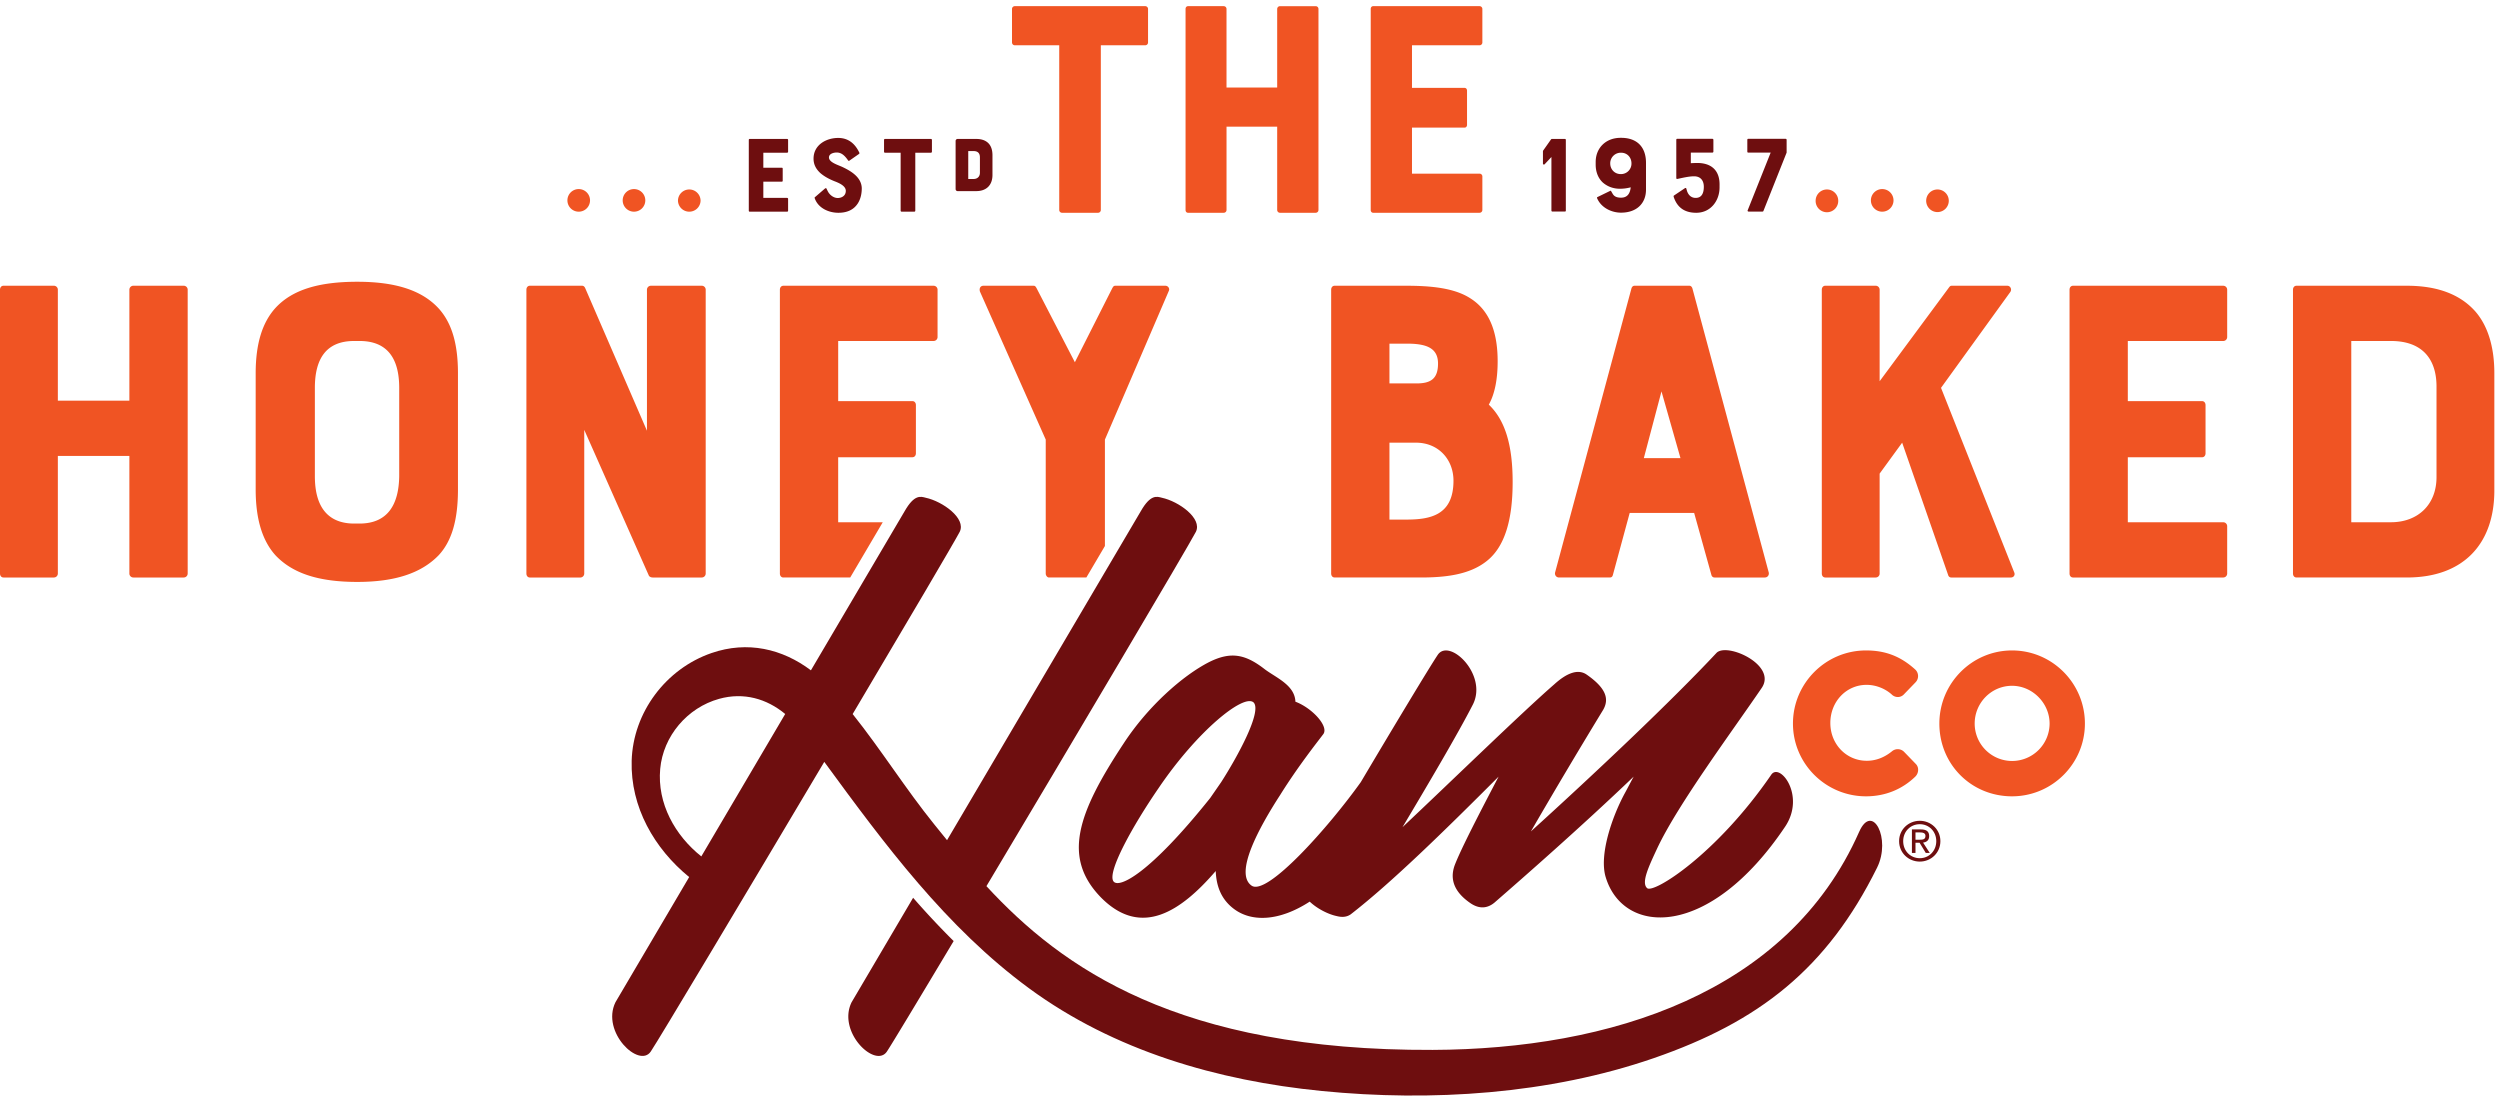
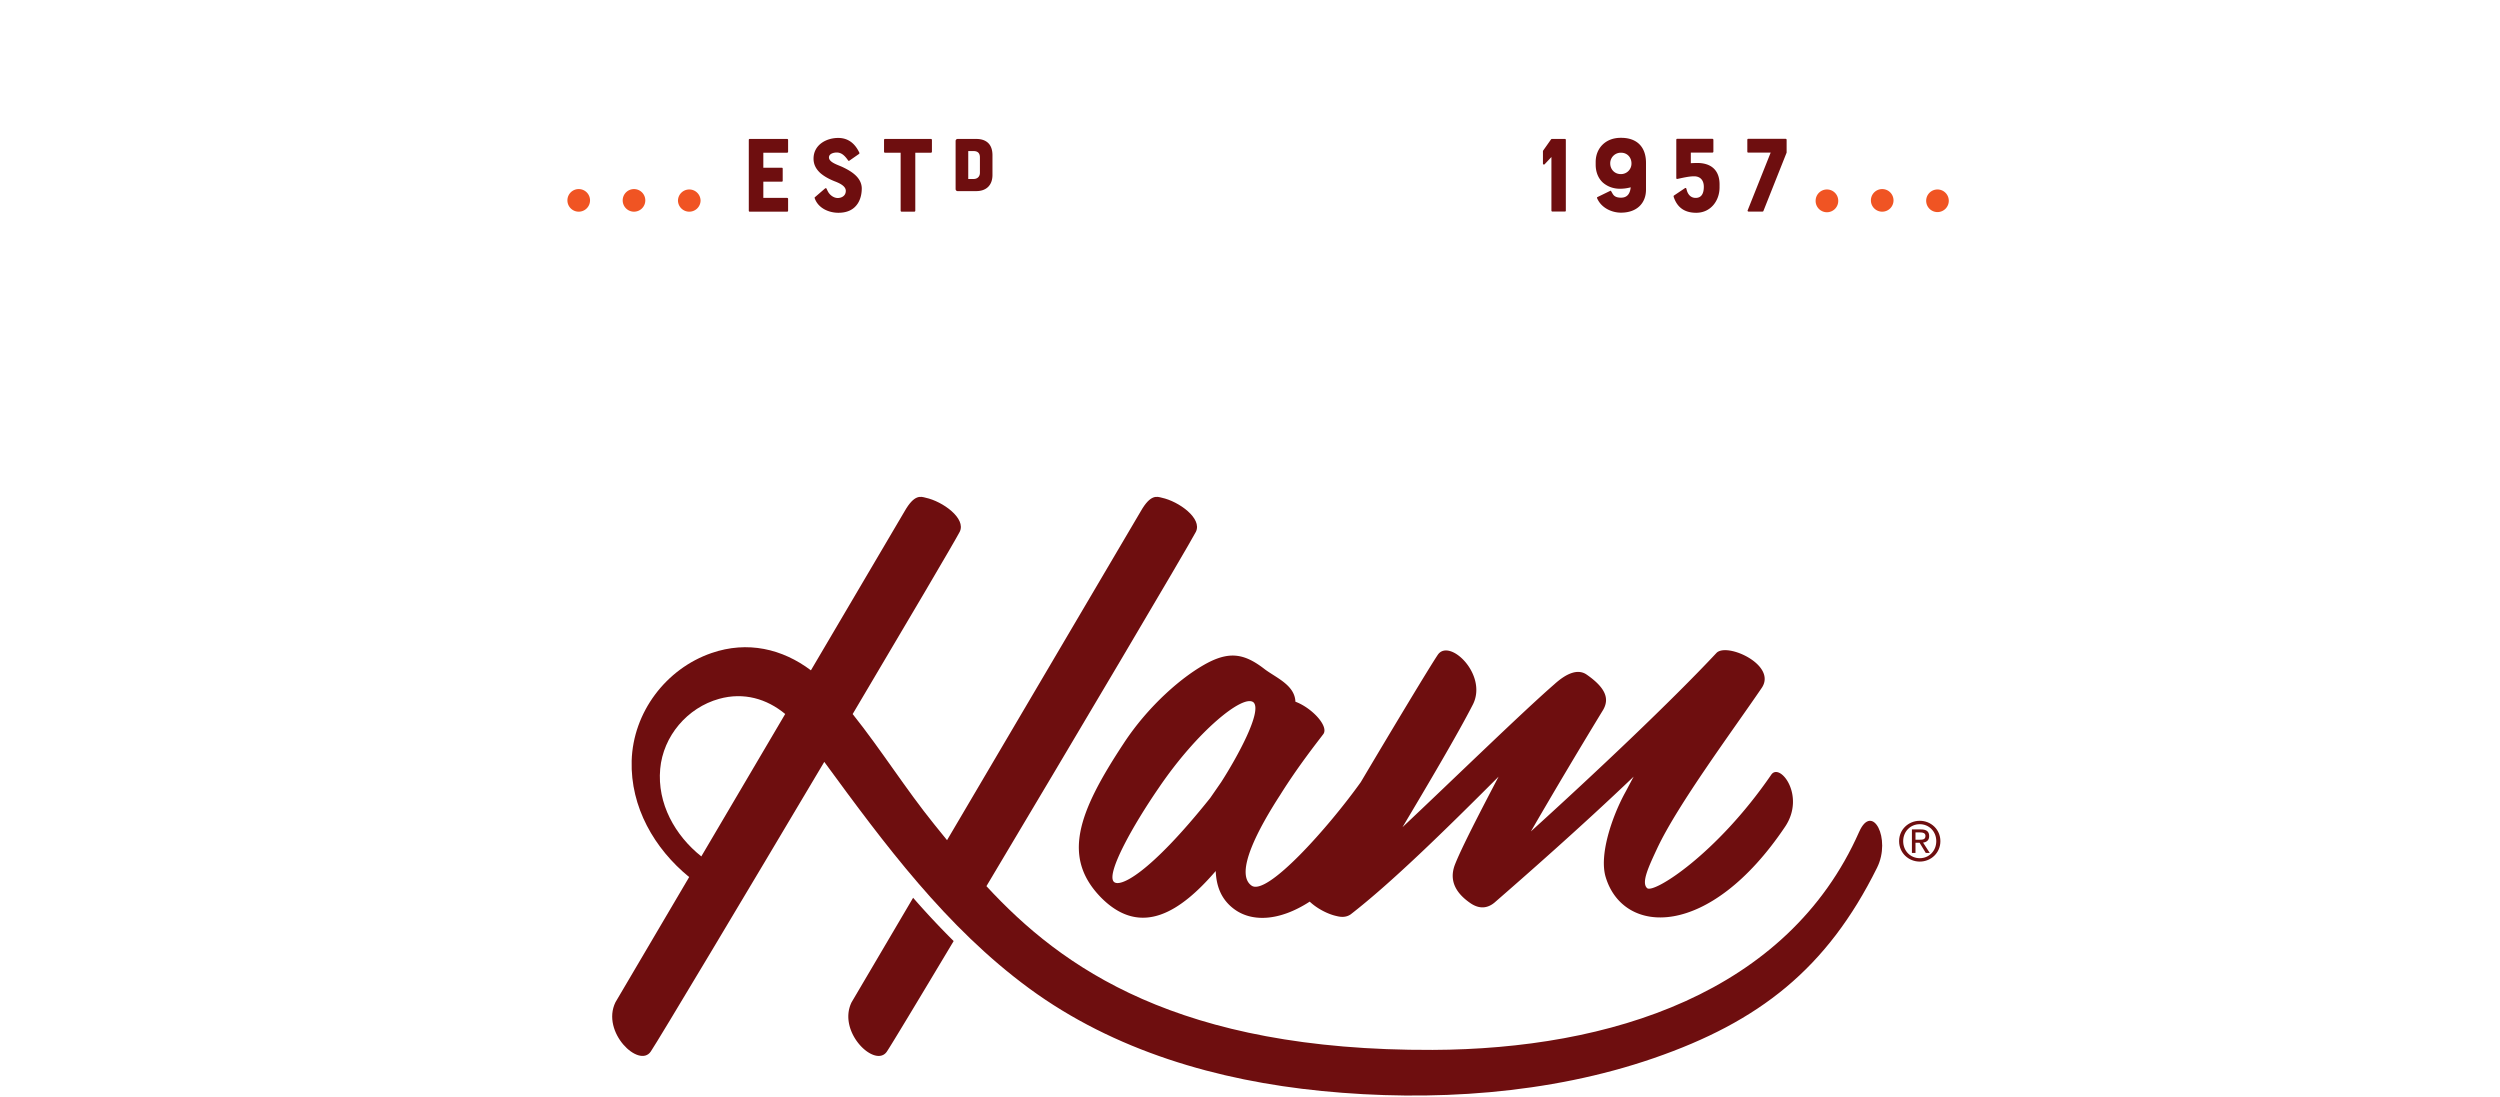
<svg xmlns="http://www.w3.org/2000/svg" height="79" width="180">
  <g fill="none" fill-rule="evenodd">
-     <path d="m90.248 50.567c.657.614-1.14 3.903-2.322 5.745l-.788 1.14c-4.381 5.481-6.571 6.534-6.966 6.008-.482-.658 1.402-4.034 3.242-6.71 2.76-4.079 6.089-6.797 6.834-6.183m-9.331 2.938c-3.33 5.043-4.468 8.244-1.621 11.139 2.892 2.894 5.74.965 8.236-1.93.044 1.097.394 2.062 1.358 2.763 1.228.89 3.174.889 5.409-.56.523.495 1.302.904 1.949 1.042.35.088.7.088 1.008-.13 2.935-2.282 6.658-5.921 10.644-9.912-1.358 2.588-2.715 5.218-3.154 6.36-.525 1.403.439 2.28 1.14 2.762.656.438 1.226.35 1.708-.044 2.015-1.754 6.177-5.394 10.032-9.078-.22.395-.438.834-.657 1.228-.92 1.71-1.84 4.43-1.359 6.008 1.271 4.21 7.448 4.517 12.924-3.64 1.49-2.236-.394-4.648-1.008-3.727-3.943 5.744-8.498 8.595-8.936 8.156-.438-.395.131-1.578.744-2.894 1.49-3.158 5.432-8.464 7.491-11.49 1.183-1.666-2.497-3.333-3.242-2.543-3.24 3.464-8.717 8.64-13.36 12.849a465.65 465.65 0 0 1 5.213-8.77c.393-.702.306-1.492-1.227-2.544-.614-.395-1.402-.088-2.278.701-2.322 2.018-7.36 6.929-10.952 10.306 1.752-2.938 3.986-6.71 5.082-8.858 1.051-2.15-1.71-4.78-2.54-3.553-.556.822-3.158 5.143-5.544 9.167-2.326 3.255-6.747 8.225-7.86 7.454-1.27-.877.525-4.166 2.058-6.534 1.315-2.105 2.717-3.86 3.11-4.385.395-.57-.832-1.886-2.015-2.325-.043-1.184-1.358-1.71-2.19-2.324-1.402-1.097-2.453-1.316-4.03-.526-1.884.964-4.38 3.158-6.133 5.832m-19.602 18.657c-1.051 2.148 1.709 4.78 2.54 3.551.293-.433 2.211-3.615 4.808-7.956a59.544 59.544 0 0 1 -2.918-3.117z" fill="#6e0e0f" />
+     <path d="m90.248 50.567c.657.614-1.14 3.903-2.322 5.745l-.788 1.14c-4.381 5.481-6.571 6.534-6.966 6.008-.482-.658 1.402-4.034 3.242-6.71 2.76-4.079 6.089-6.797 6.834-6.183m-9.331 2.938c-3.33 5.043-4.468 8.244-1.621 11.139 2.892 2.894 5.74.965 8.236-1.93.044 1.097.394 2.062 1.358 2.763 1.228.89 3.174.889 5.409-.56.523.495 1.302.904 1.949 1.042.35.088.7.088 1.008-.13 2.935-2.282 6.658-5.921 10.644-9.912-1.358 2.588-2.715 5.218-3.154 6.36-.525 1.403.439 2.28 1.14 2.762.656.438 1.226.35 1.708-.044 2.015-1.754 6.177-5.394 10.032-9.078-.22.395-.438.834-.657 1.228-.92 1.71-1.84 4.43-1.359 6.008 1.271 4.21 7.448 4.517 12.924-3.64 1.49-2.236-.394-4.648-1.008-3.727-3.943 5.744-8.498 8.595-8.936 8.156-.438-.395.131-1.578.744-2.894 1.49-3.158 5.432-8.464 7.491-11.49 1.183-1.666-2.497-3.333-3.242-2.543-3.24 3.464-8.717 8.64-13.36 12.849a465.65 465.65 0 0 1 5.213-8.77c.393-.702.306-1.492-1.227-2.544-.614-.395-1.402-.088-2.278.701-2.322 2.018-7.36 6.929-10.952 10.306 1.752-2.938 3.986-6.71 5.082-8.858 1.051-2.15-1.71-4.78-2.54-3.553-.556.822-3.158 5.143-5.544 9.167-2.326 3.255-6.747 8.225-7.86 7.454-1.27-.877.525-4.166 2.058-6.534 1.315-2.105 2.717-3.86 3.11-4.385.395-.57-.832-1.886-2.015-2.325-.043-1.184-1.358-1.71-2.19-2.324-1.402-1.097-2.453-1.316-4.03-.526-1.884.964-4.38 3.158-6.133 5.832m-19.602 18.657c-1.051 2.148 1.709 4.78 2.54 3.551.293-.433 2.211-3.615 4.808-7.956a59.544 59.544 0 0 1 -2.918-3.117" fill="#6e0e0f" />
    <path d="m50.496 61.662c-1.896-1.509-3.186-3.81-2.962-6.298.213-2.369 1.955-4.412 4.241-5.047 1.776-.493 3.433-.009 4.76 1.09l-6.04 10.255zm83.363-1.77c-5.143 11.636-17.969 15.648-30.703 15.701-18.348.076-26.721-5.927-32.133-11.79 6.28-10.525 14.475-24.356 15.08-25.511.481-.965-1.228-2.193-2.454-2.456-.35-.088-.805-.267-1.51.966l-13.952 23.69c-.314-.386-.62-.766-.92-1.137-2.052-2.536-3.827-5.378-5.876-7.943 3.987-6.724 7.331-12.399 7.708-13.12.483-.965-1.226-2.193-2.453-2.456-.35-.088-.805-.267-1.51.966l-6.75 11.461c-2.056-1.547-4.563-2.139-7.157-1.244-3.285 1.131-5.649 4.274-5.749 7.756-.095 3.333 1.633 6.327 4.14 8.373l-5.307 9.013c-1.052 2.149 1.708 4.78 2.54 3.552.547-.809 6.766-11.214 12.495-20.859 4.344 5.934 8.767 11.915 14.751 16.308 6.123 4.495 13.574 6.647 21.054 7.388 7.905.783 16.374.241 23.918-2.364 7.576-2.617 12.464-6.423 16.078-13.714 1.034-2.086-.344-4.72-1.29-2.58z" fill="#6e0e0f" />
-     <path d="m137.084 54.123a.64.64 0 0 0 -.864-.028c-.557.452-1.167.681-1.813.681-1.47 0-2.623-1.195-2.623-2.72 0-1.54 1.146-2.747 2.61-2.747.65 0 1.311.254 1.795.68a.63.63 0 0 0 .473.197.599.599 0 0 0 .428-.201l.817-.846a.648.648 0 0 0 -.03-.952c-1.043-.937-2.13-1.355-3.524-1.355-2.9 0-5.26 2.362-5.26 5.265 0 2.888 2.36 5.238 5.26 5.238 1.366 0 2.593-.491 3.555-1.425a.695.695 0 0 0 .198-.502.584.584 0 0 0 -.181-.417l-.84-.868zm7.783.667a2.694 2.694 0 0 1 -2.69-2.693c0-1.5 1.206-2.72 2.69-2.72 1.465 0 2.704 1.245 2.704 2.72a2.702 2.702 0 0 1 -2.704 2.693m0-7.958c-2.886 0-5.233 2.362-5.233 5.265 0 2.937 2.299 5.238 5.233 5.238 2.892 0 5.246-2.35 5.246-5.238 0-2.903-2.354-5.265-5.246-5.265" fill="#f05423" />
    <path d="m138.22 60.46c.218 0 .413-.015.413-.275 0-.21-.191-.25-.37-.25h-.348v.526h.306zm-.305.953h-.257v-1.695h.645c.4 0 .597.148.597.482 0 .304-.19.436-.439.467l.482.746h-.287l-.446-.735h-.295zm.31.377c.664 0 1.187-.521 1.187-1.228 0-.696-.523-1.22-1.187-1.22-.671 0-1.196.524-1.196 1.22 0 .707.525 1.228 1.196 1.228zm-1.49-1.228c0-.844.682-1.465 1.49-1.465.8 0 1.483.621 1.483 1.465 0 .851-.684 1.473-1.483 1.473-.808 0-1.49-.622-1.49-1.473z" fill="#6e0e0f" />
-     <path d="m72.864 3.058v-2.412c0-.112.09-.203.203-.203h9.39c.112 0 .202.091.202.203v2.412c0 .113-.09.203-.203.203h-3.196v11.856c0 .113-.09.203-.203.203h-2.59a.202.202 0 0 1 -.202-.203v-11.856h-3.197a.202.202 0 0 1 -.203-.203m19.093-2.412c0-.112.09-.202.203-.202h2.567c.112 0 .202.09.202.202v14.471c0 .113-.09.203-.202.203h-2.568a.202.202 0 0 1 -.203-.203v-5.995h-3.647v5.995c0 .113-.09.203-.202.203h-2.568c-.113 0-.18-.09-.18-.203v-14.47c0-.113.067-.203.18-.203h2.567c.112 0 .202.09.202.202v5.658h3.648v-5.658zm6.734 14.471v-14.47c0-.113.067-.204.18-.204h7.655c.113 0 .203.09.203.204v2.411c0 .113-.09.203-.203.203h-4.864v3.066h3.783c.113 0 .18.09.18.202v2.457c0 .113-.067.203-.18.203h-3.783v3.314h4.864c.113 0 .203.09.203.203v2.411c0 .113-.09.203-.203.203h-7.656c-.112 0-.18-.09-.18-.203m-89.376 5.743c0-.16.128-.287.287-.287h3.625c.158 0 .286.127.286.286v20.435a.285.285 0 0 1 -.286.286h-3.625a.285.285 0 0 1 -.287-.286v-8.467h-5.15v8.467a.285.285 0 0 1 -.286.286h-3.625c-.159 0-.254-.127-.254-.286v-20.435c0-.159.095-.286.254-.286h3.625c.159 0 .286.127.286.286v7.99h5.15v-7.99zm19.428 7.065c0-2.8-1.494-3.374-2.861-3.374h-.382c-2.035 0-2.83 1.305-2.83 3.374v6.366c0 2.801 1.495 3.406 2.83 3.406h.382c2.035 0 2.83-1.369 2.861-3.406zm2.83-5.729c.954 1.05 1.4 2.547 1.4 4.679v8.371c0 2.196-.446 3.724-1.4 4.743-1.24 1.273-3.116 1.91-5.85 1.91-2.83 0-4.674-.637-5.882-1.91-.923-1.019-1.432-2.547-1.432-4.743v-8.371c0-2.132.477-3.66 1.432-4.71 1.208-1.306 3.115-1.878 5.882-1.878 2.734 0 4.642.604 5.85 1.91zm15.294-1.623h3.657c.159 0 .286.127.286.286v20.435a.285.285 0 0 1 -.286.286h-3.53c-.127 0-.254-.064-.286-.159l-4.642-10.471v10.345a.285.285 0 0 1 -.286.286h-3.625c-.159 0-.254-.127-.254-.286v-20.436c0-.159.095-.286.254-.286h3.752c.127 0 .19.095.222.159l4.452 10.28v-10.152c0-.159.127-.286.286-.286m57.784 14.036c0-1.528-1.081-2.738-2.702-2.738h-1.908v5.538h1.208c1.749 0 3.402-.318 3.402-2.8zm-4.61-7.003h1.94c1.017 0 1.557-.318 1.557-1.432s-.826-1.432-2.225-1.432h-1.272zm7.153 1.528c1.209 1.146 1.717 2.992 1.717 5.57 0 2.737-.572 4.679-1.875 5.697-1.24.987-2.989 1.178-4.738 1.178h-6.2c-.159 0-.254-.127-.254-.287v-20.433c0-.16.095-.287.254-.287h5.088c1.716 0 3.497.127 4.705.923 1.494.955 1.94 2.674 1.94 4.52 0 1.241-.192 2.323-.637 3.119zm13.801 3.851-1.368-4.806-1.271 4.806zm-3.308-12.413h3.944c.126 0 .19.096.222.19l5.5 20.467c.032.19-.095.35-.286.35h-3.625c-.095 0-.19-.064-.222-.19l-1.24-4.457h-4.642l-1.208 4.456c-.032.127-.096.19-.223.19h-3.656c-.19 0-.318-.158-.287-.35l5.501-20.465c.032-.095.096-.191.222-.191zm27.058.446-4.991 6.906 5.278 13.305c.064.16-.032.35-.255.35h-4.292c-.095 0-.19-.064-.222-.19l-3.307-9.517-1.622 2.227v7.194a.284.284 0 0 1 -.285.286h-3.626c-.158 0-.253-.127-.253-.286v-20.435c0-.159.095-.286.253-.286h3.626c.158 0 .285.127.285.286v6.59l4.992-6.749c.095-.127.127-.127.254-.127h3.943c.222 0 .35.254.222.446m4.262 20.274v-20.433c0-.159.095-.286.253-.286h10.81c.16 0 .287.127.287.286v3.406c0 .16-.127.287-.286.287h-6.868v4.328h5.342c.159 0 .254.128.254.287v3.47c0 .159-.095.286-.254.286h-5.342v4.679h6.868c.159 0 .286.127.286.286v3.405c0 .16-.127.287-.286.287h-10.81c-.16 0-.254-.127-.254-.287m26.422-13.464c0-2.005-1.05-3.278-3.276-3.278h-2.861v13.05h2.861c1.909 0 3.276-1.242 3.276-3.247zm2.734-5.474c.954 1.05 1.43 2.61 1.43 4.52v8.434c0 3.85-2.225 6.27-6.294 6.27h-7.95c-.158 0-.254-.127-.254-.287v-20.433c0-.159.096-.286.255-.286h7.949c2.161 0 3.783.605 4.864 1.783zm-121.757 19.224h4.81l2.343-3.978h-3.21v-4.68h5.341c.16 0 .255-.127.255-.286v-3.47c0-.159-.096-.286-.255-.286h-5.34v-4.329h6.868a.284.284 0 0 0 .286-.286v-3.405a.285.285 0 0 0 -.286-.286h-10.812c-.159 0-.254.127-.254.286v20.434c0 .16.095.287.254.287m18.887-9.931v9.643c0 .16.127.287.222.287h2.703l1.336-2.268v-7.662l4.61-10.726c.063-.16-.064-.35-.255-.35h-3.56c-.128 0-.16 0-.255.159l-2.703 5.348-2.766-5.348c-.095-.159-.127-.159-.254-.159h-3.561c-.223 0-.318.19-.255.414z" fill="#f05423" />
    <path d="m111.75 10.004h.928c.039 0 .062.032.062.071v5.087c0 .04-.023.071-.062.071h-.904a.071.071 0 0 1 -.072-.071v-3.857l-.491.524c-.04.04-.119.016-.119-.048v-.889c0-.023.008-.031.008-.04l.57-.809c.032-.04.064-.04.08-.04m5.716 1.762c0-.42-.293-.77-.753-.77a.762.762 0 0 0 -.777.77c0 .421.309.77.761.77a.755.755 0 0 0 .769-.77zm-1.546 1.984c.04-.024.055-.024.087.024l.087.15c.088.16.222.31.619.31.436 0 .65-.27.698-.746-.238.064-.5.103-.778.103-.451 0-.887-.142-1.244-.46-.325-.31-.5-.754-.5-1.277v-.19c0-1 .722-1.739 1.791-1.739h.048c1.11 0 1.784.635 1.784 1.802v1.928c0 .984-.666 1.658-1.8 1.658-.673 0-1.426-.348-1.72-1.04-.015-.039-.007-.07.032-.086zm7.888-.389v.135c0 .952-.634 1.825-1.68 1.825-.785 0-1.348-.333-1.617-1.127-.016-.063-.016-.087.008-.11l.792-.532c.04-.032.095-.016.103.024l.032.11c.08.31.285.564.642.564.444 0 .587-.357.587-.801 0-.437-.222-.754-.706-.754-.364 0-.824.111-1.197.19-.055.008-.079-.023-.079-.063v-2.754c0-.04.024-.071.055-.071h2.545a.07.07 0 0 1 .071.071v.85a.07.07 0 0 1 -.071.07h-1.554v.763a9.47 9.47 0 0 1 .46-.016c1.039 0 1.64.555 1.609 1.626m1.999-2.444v-.849c0-.04.024-.071.064-.071h2.695a.07.07 0 0 1 .071.071v.92l-1.672 4.206c-.008.024-.04.04-.064.04h-1.007c-.047 0-.079-.048-.063-.087l1.657-4.158h-1.617c-.04 0-.064-.032-.064-.072m-71.894 4.254v-5.095c0-.04.024-.071.063-.071h2.696a.07.07 0 0 1 .071.071v.85a.07.07 0 0 1 -.071.07h-1.712v1.08h1.331c.04 0 .064.032.064.071v.865c0 .04-.024.071-.064.071h-1.331v1.167h1.712a.07.07 0 0 1 .071.072v.849a.07.07 0 0 1 -.071.071h-2.696c-.039 0-.063-.032-.063-.071m8.134-1.588c0 .239-.04.699-.3 1.088-.294.436-.754.65-1.388.65-.674 0-1.459-.325-1.705-1.063-.007-.024 0-.047.025-.063l.729-.628c.032-.023.079-.023.103.016.015.04.047.103.087.183.119.246.404.492.721.492.246 0 .579-.135.579-.516 0-.364-.5-.571-.809-.69-.356-.143-.72-.326-1.03-.595-.325-.302-.484-.635-.484-1.032 0-.992.912-1.492 1.776-1.492.681 0 1.19.358 1.522 1.063.016.032 0 .072-.024.088l-.705.492c-.032.016-.048.016-.08-.024-.27-.389-.507-.571-.824-.571-.167 0-.555.063-.555.357 0 .357.658.54.975.69.603.286 1.387.738 1.387 1.555m1.603-2.658v-.849c0-.04.03-.071.07-.071h3.306c.04 0 .072.032.072.071v.85a.07.07 0 0 1 -.072.07h-1.125v4.175a.07.07 0 0 1 -.072.071h-.911a.071.071 0 0 1 -.072-.071v-4.174h-1.125a.071.071 0 0 1 -.072-.072m6.065-.047h.385c.302 0 .455.153.455.455v1.105c0 .273-.179.45-.455.45h-.385zm1.476-.539c-.203-.222-.505-.334-.897-.334h-1.346a.144.144 0 0 0 -.143.148v3.46c0 .083.063.148.143.148h1.346c.73 0 1.165-.434 1.165-1.161v-1.429c0-.35-.092-.638-.268-.832z" fill="#6e0e0f" />
    <path d="m136.333 14.427a.814.814 0 1 1 -1.628.001.814.814 0 0 1 1.628-.001zm3.979 0a.814.814 0 1 1 -1.627.001.814.814 0 0 1 1.627-.001zm-7.96 0a.814.814 0 1 1 -1.626.001.814.814 0 0 1 1.627-.001zm-85.89 0a.814.814 0 1 1 -1.628.001.814.814 0 0 1 1.628-.001zm3.98 0a.814.814 0 1 1 -1.628.001.814.814 0 0 1 1.627-.001zm-7.96 0a.814.814 0 1 1 -1.628 0 .814.814 0 0 1 1.628 0z" fill="#f05423" />
  </g>
</svg>